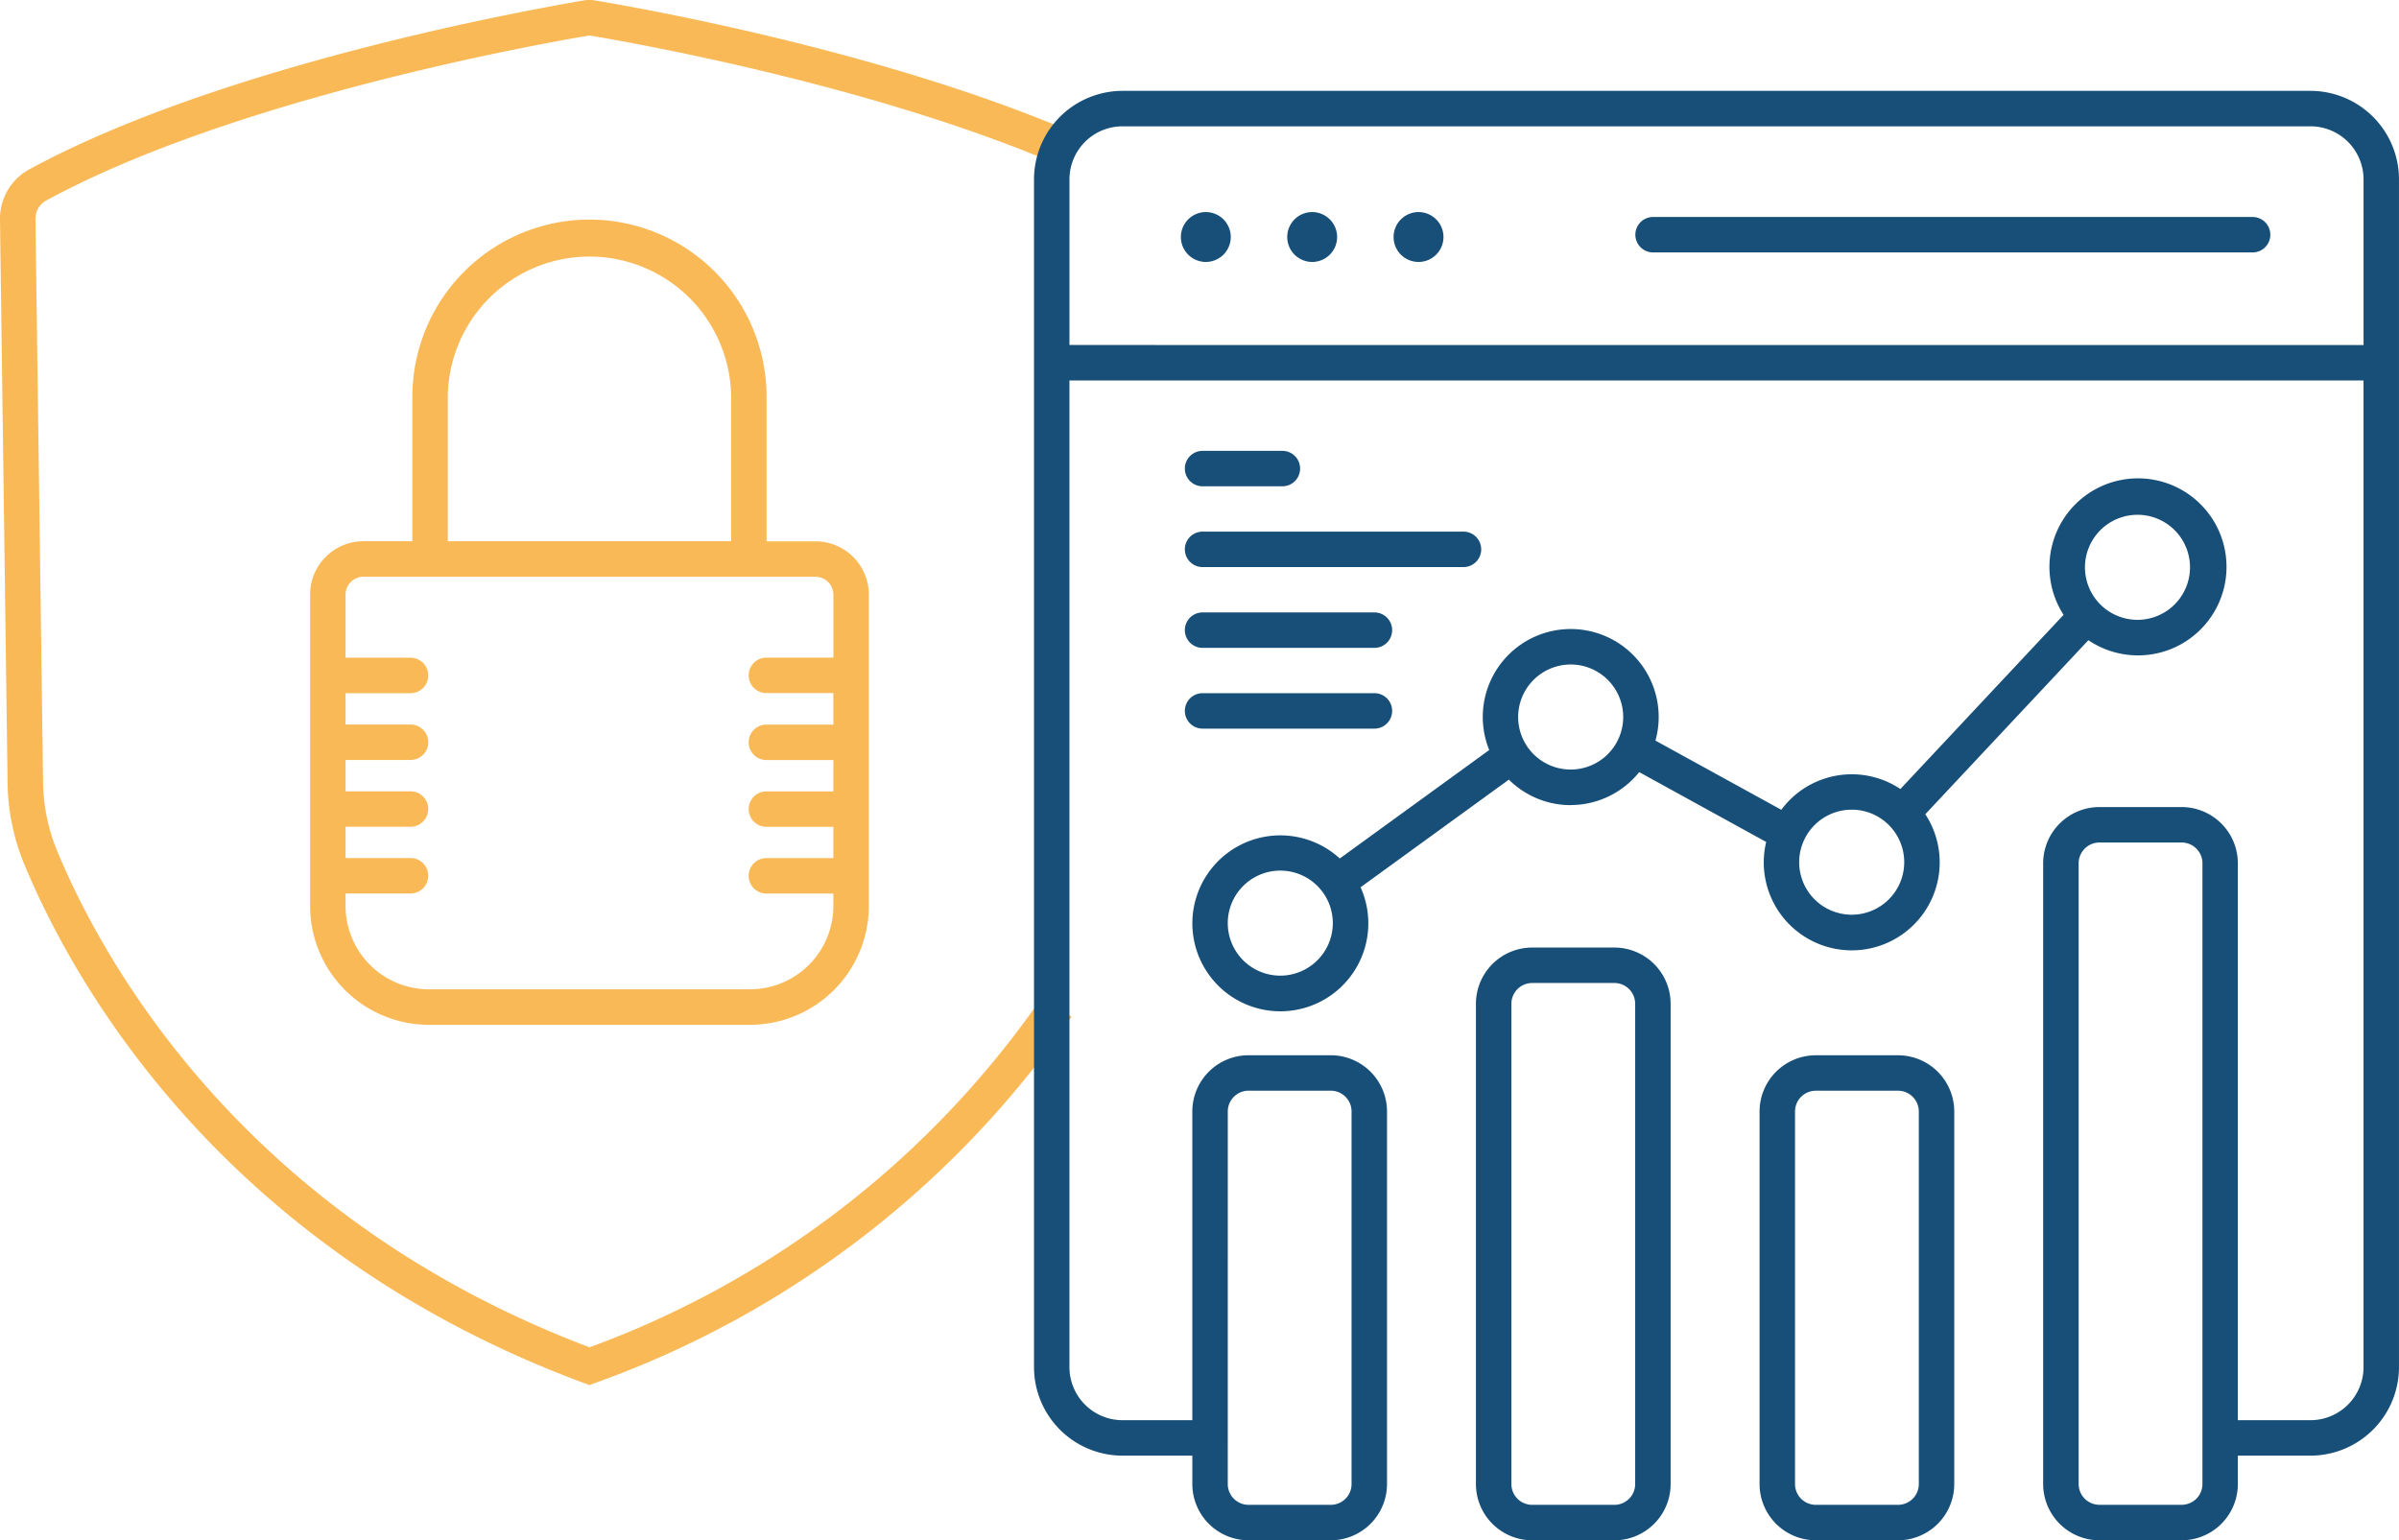
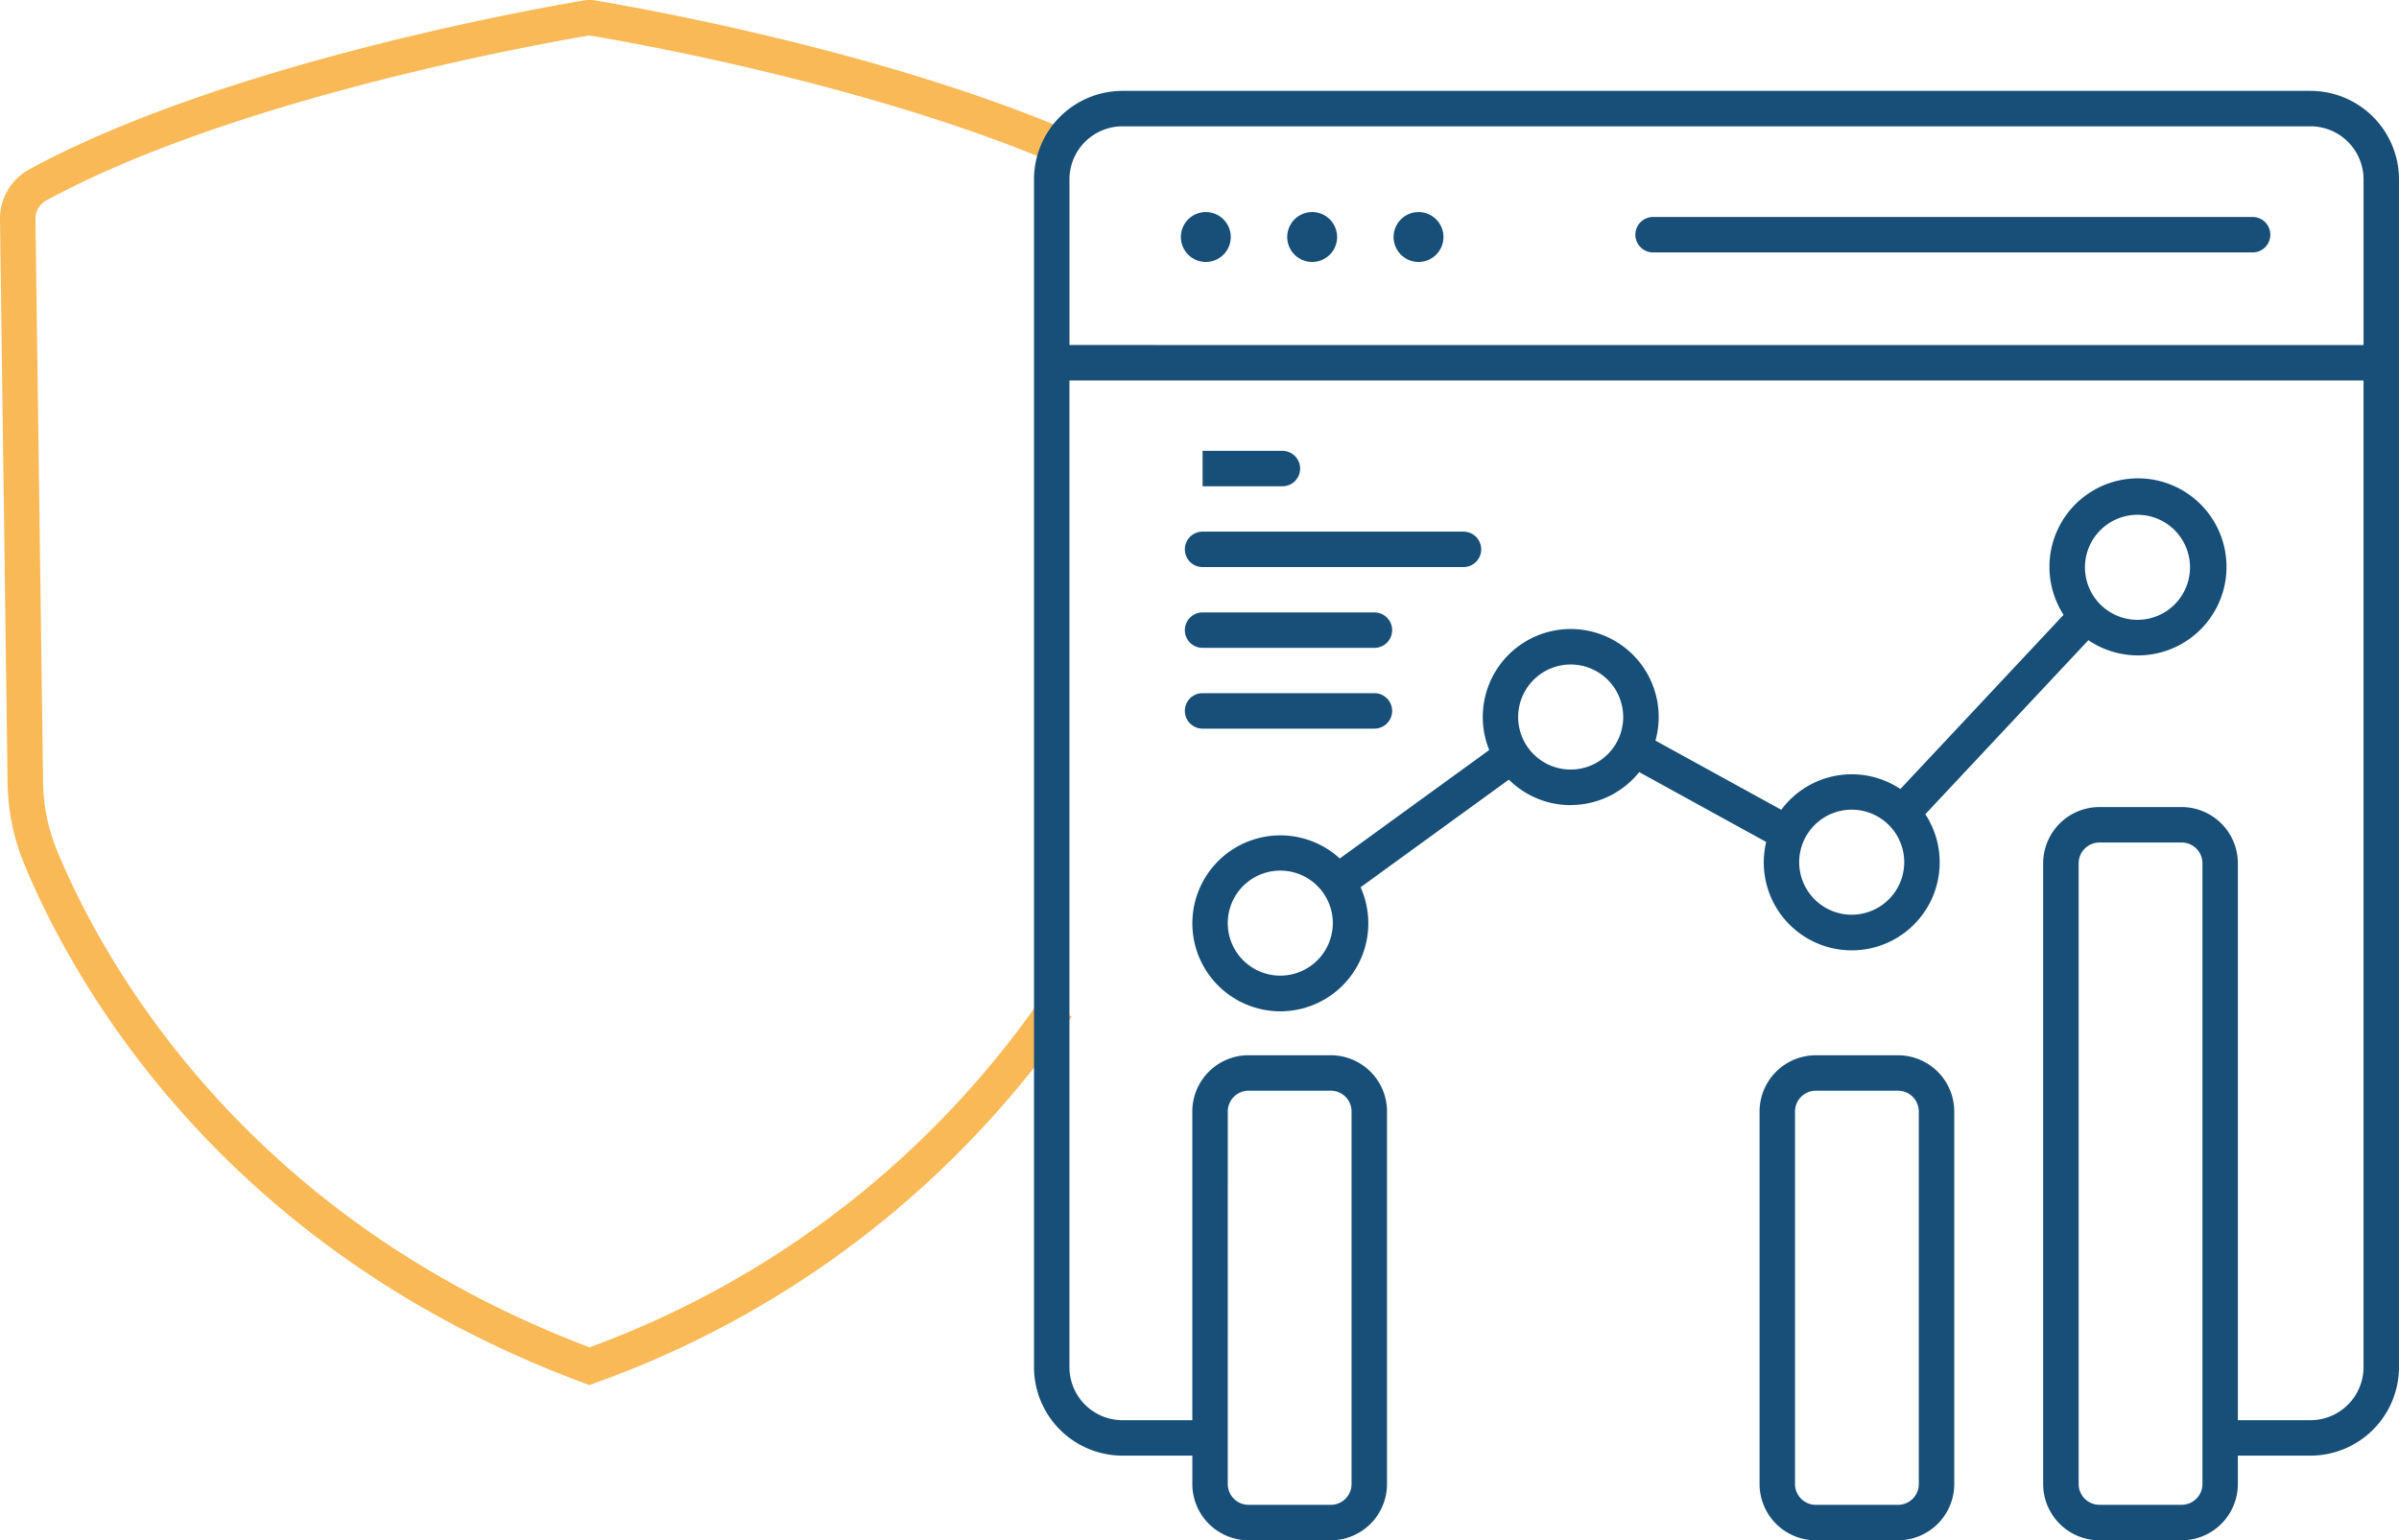
<svg xmlns="http://www.w3.org/2000/svg" width="125.053" height="80.299" viewBox="0 0 125.053 80.299">
  <defs>
    <clipPath id="clip-path">
      <rect id="Rechteck_170490" data-name="Rechteck 170490" width="125.053" height="80.299" transform="translate(0 -4)" fill="#fab957" />
    </clipPath>
  </defs>
  <g id="Gruppe_109352" data-name="Gruppe 109352" transform="translate(0 4)">
    <g id="Gruppe_109351" data-name="Gruppe 109351" clip-path="url(#clip-path)">
      <path id="Pfad_27967" data-name="Pfad 27967" d="M54.33,51.969a49.154,49.154,0,0,1-23.6,18.269c-18.233-6.9-25.477-20.381-27.75-25.88a9.616,9.616,0,0,1-.734-3.58L1.848,11.432a1.086,1.086,0,0,1,.559-.977c9.817-5.345,25.858-8.192,28.32-8.606,2.634.442,14.32,2.542,23.795,6.469L55.23,6.61C45.374,2.525,33.215.387,30.878,0h-.3C28.689.313,11.838,3.216,1.518,8.834A2.928,2.928,0,0,0,0,11.465L.395,40.8a11.465,11.465,0,0,0,.874,4.262c2.38,5.755,9.983,19.909,29.136,27.026l.322.12.322-.12A51.041,51.041,0,0,0,55.859,53.007Z" transform="translate(0 -4)" fill="#fab957" />
      <path id="Pfad_27955" data-name="Pfad 27955" d="M212.37,1.994H150.443a4.618,4.618,0,0,0-4.613,4.613V68.53a4.618,4.618,0,0,0,4.613,4.613h3.64v1.482a2.935,2.935,0,0,0,2.932,2.931H161.3a2.935,2.935,0,0,0,2.931-2.931V55.2a2.935,2.935,0,0,0-2.931-2.931h-4.286a2.935,2.935,0,0,0-2.932,2.931V71.295h-3.64a2.768,2.768,0,0,1-2.765-2.765V17.091h67.457V68.53a2.768,2.768,0,0,1-2.765,2.765h-3.786V42.263a2.935,2.935,0,0,0-2.931-2.932h-4.286a2.935,2.935,0,0,0-2.932,2.932V74.625a2.935,2.935,0,0,0,2.932,2.931h4.286a2.935,2.935,0,0,0,2.931-2.931V73.143h3.786a4.618,4.618,0,0,0,4.613-4.613V6.607a4.618,4.618,0,0,0-4.613-4.613M155.931,55.2a1.085,1.085,0,0,1,1.084-1.083H161.3a1.084,1.084,0,0,1,1.083,1.083V74.625a1.084,1.084,0,0,1-1.083,1.083h-4.286a1.085,1.085,0,0,1-1.084-1.083Zm50.806,19.423a1.084,1.084,0,0,1-1.083,1.083h-4.286a1.085,1.085,0,0,1-1.084-1.083V42.263a1.085,1.085,0,0,1,1.084-1.084h4.286a1.084,1.084,0,0,1,1.083,1.084ZM147.678,15.243V6.607a2.768,2.768,0,0,1,2.765-2.765H212.37a2.768,2.768,0,0,1,2.765,2.765v8.636Z" transform="translate(-91.93 -1.257)" fill="#174f78" />
      <path id="Pfad_27956" data-name="Pfad 27956" d="M167.841,19.091a1.3,1.3,0,1,0,1.3,1.3,1.3,1.3,0,0,0-1.3-1.3" transform="translate(-104.985 -12.035)" fill="#174f78" />
      <path id="Pfad_27957" data-name="Pfad 27957" d="M182.841,19.091a1.3,1.3,0,1,0,1.3,1.3,1.3,1.3,0,0,0-1.3-1.3" transform="translate(-114.441 -12.035)" fill="#174f78" />
      <path id="Pfad_27958" data-name="Pfad 27958" d="M197.841,19.091a1.3,1.3,0,1,0,1.3,1.3,1.3,1.3,0,0,0-1.3-1.3" transform="translate(-123.897 -12.035)" fill="#174f78" />
      <path id="Pfad_27959" data-name="Pfad 27959" d="M168.029,88.8h8.958a.924.924,0,1,0,0-1.848h-8.958a.924.924,0,0,0,0,1.848" transform="translate(-105.342 -54.815)" fill="#174f78" />
      <path id="Pfad_27960" data-name="Pfad 27960" d="M168.029,77.407h8.958a.924.924,0,1,0,0-1.848h-8.958a.924.924,0,0,0,0,1.848" transform="translate(-105.342 -47.632)" fill="#174f78" />
      <path id="Pfad_27961" data-name="Pfad 27961" d="M168.029,66.012h13.6a.924.924,0,0,0,0-1.848h-13.6a.924.924,0,0,0,0,1.848" transform="translate(-105.342 -40.449)" fill="#174f78" />
-       <path id="Pfad_27962" data-name="Pfad 27962" d="M168.029,54.618h4.16a.924.924,0,0,0,0-1.848h-4.16a.924.924,0,0,0,0,1.848" transform="translate(-105.342 -33.266)" fill="#174f78" />
+       <path id="Pfad_27962" data-name="Pfad 27962" d="M168.029,54.618h4.16a.924.924,0,0,0,0-1.848h-4.16" transform="translate(-105.342 -33.266)" fill="#174f78" />
      <path id="Pfad_27963" data-name="Pfad 27963" d="M262.819,19.783H231.568a.924.924,0,1,0,0,1.848h31.251a.924.924,0,1,0,0-1.848" transform="translate(-145.397 -12.471)" fill="#174f78" />
-       <path id="Pfad_27964" data-name="Pfad 27964" d="M215.376,122.829H211.09a2.935,2.935,0,0,0-2.932,2.931V150.8a2.935,2.935,0,0,0,2.932,2.931h4.286a2.935,2.935,0,0,0,2.931-2.931V125.76a2.935,2.935,0,0,0-2.931-2.931m1.083,27.97a1.084,1.084,0,0,1-1.083,1.083H211.09a1.085,1.085,0,0,1-1.084-1.083V125.76a1.085,1.085,0,0,1,1.084-1.083h4.286a1.084,1.084,0,0,1,1.083,1.083Z" transform="translate(-131.222 -77.431)" fill="#174f78" />
      <path id="Pfad_27965" data-name="Pfad 27965" d="M255.376,138.022H251.09a2.935,2.935,0,0,0-2.932,2.931v19.423a2.935,2.935,0,0,0,2.932,2.931h4.286a2.935,2.935,0,0,0,2.931-2.931V140.953a2.935,2.935,0,0,0-2.931-2.931m1.083,22.354a1.084,1.084,0,0,1-1.083,1.083H251.09a1.085,1.085,0,0,1-1.084-1.083V140.953a1.084,1.084,0,0,1,1.084-1.083h4.286a1.084,1.084,0,0,1,1.083,1.083Z" transform="translate(-156.437 -87.008)" fill="#174f78" />
      <path id="Pfad_27966" data-name="Pfad 27966" d="M187.881,73.759a4.578,4.578,0,0,0,3.572-1.717l6.619,3.641a4.585,4.585,0,1,0,8.295-1.446l8.5-9.072a4.615,4.615,0,1,0-1.293-1.322l-8.506,9.08a4.57,4.57,0,0,0-6.208,1.083L192.3,70.4a4.585,4.585,0,1,0-8.665.491l-7.79,5.654a4.586,4.586,0,1,0,1.084,1.5l7.73-5.611a4.572,4.572,0,0,0,3.226,1.33m29.542-15.137a2.738,2.738,0,1,1-2.738,2.738,2.741,2.741,0,0,1,2.738-2.738M202.53,74a2.738,2.738,0,1,1-2.738,2.738A2.741,2.741,0,0,1,202.53,74m-14.649-7.568a2.738,2.738,0,1,1-2.738,2.738,2.741,2.741,0,0,1,2.738-2.738M172.744,82.653a2.738,2.738,0,1,1,2.738-2.738,2.741,2.741,0,0,1-2.738,2.738" transform="translate(-106.006 -35.79)" fill="#174f78" />
-       <path id="Pfad_27968" data-name="Pfad 27968" d="M58.3,30.972A9.243,9.243,0,0,0,49.067,40.2v7.541H46.515a2.781,2.781,0,0,0-2.778,2.778V66.759a6.2,6.2,0,0,0,6.192,6.192H66.67a6.2,6.2,0,0,0,6.192-6.192V50.524a2.781,2.781,0,0,0-2.778-2.778H67.532V40.2A9.243,9.243,0,0,0,58.3,30.972M50.915,40.2a7.385,7.385,0,0,1,14.769,0v7.541H50.915Zm20.1,10.319v3.29H67.522a.924.924,0,0,0,0,1.848h3.491V57.3H67.522a.924.924,0,0,0,0,1.848h3.491v1.634H67.522a.924.924,0,0,0,0,1.848h3.491V64.26H67.522a.924.924,0,0,0,0,1.848h3.491v.652A4.348,4.348,0,0,1,66.67,71.1H49.929a4.349,4.349,0,0,1-4.344-4.344v-.652h3.387a.924.924,0,0,0,0-1.848H45.585V62.626h3.387a.924.924,0,0,0,0-1.848H45.585V59.144h3.387a.924.924,0,0,0,0-1.848H45.585V55.662h3.387a.924.924,0,0,0,0-1.848H45.585v-3.29a.931.931,0,0,1,.93-.93H70.083a.931.931,0,0,1,.93.93" transform="translate(-27.572 -23.525)" fill="#fab957" />
    </g>
  </g>
</svg>